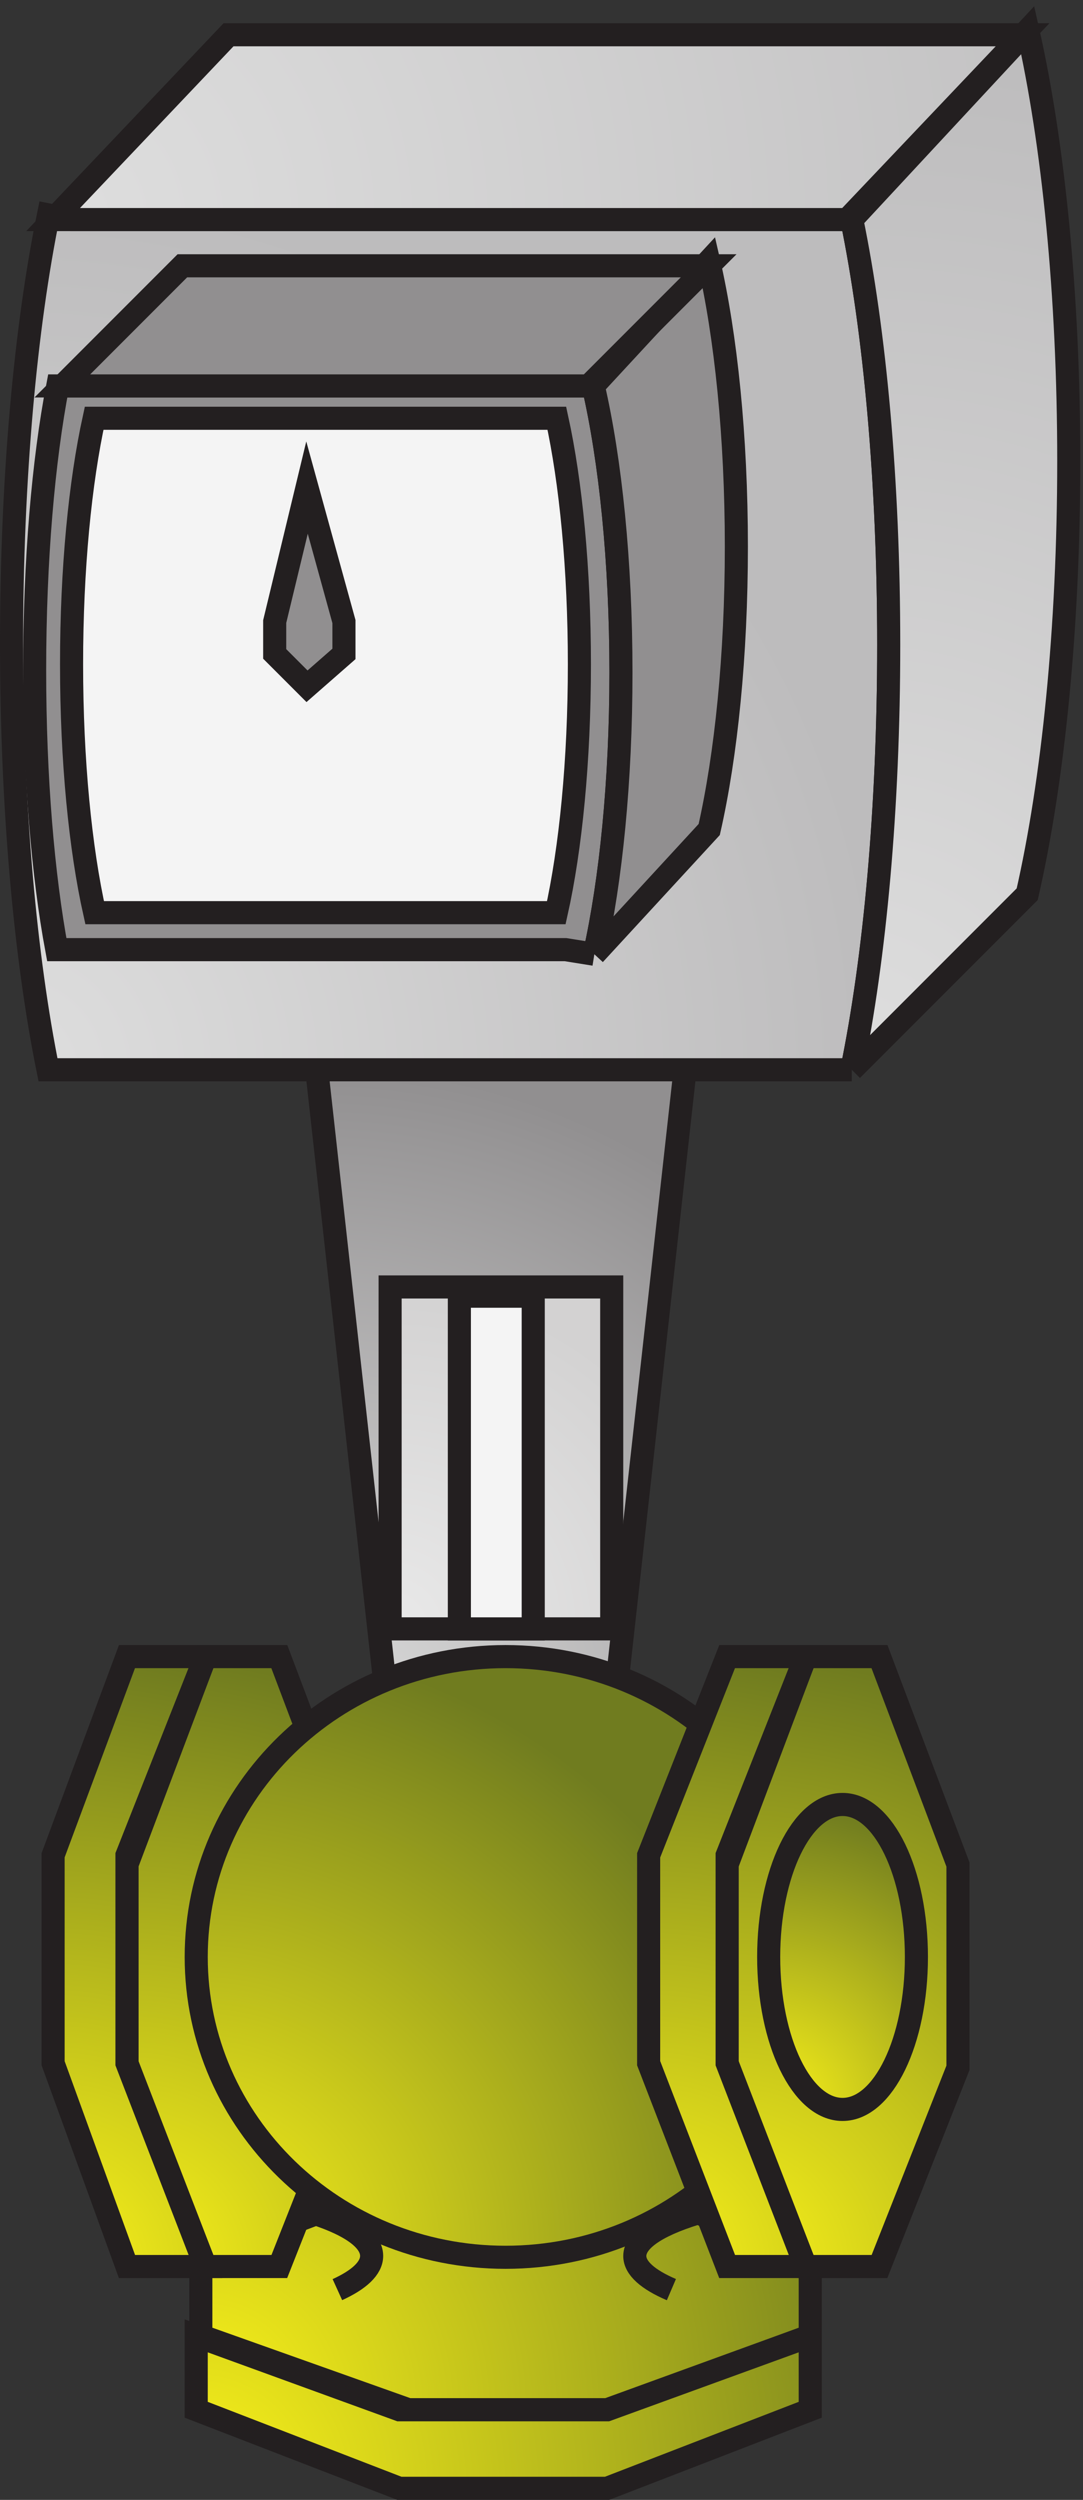
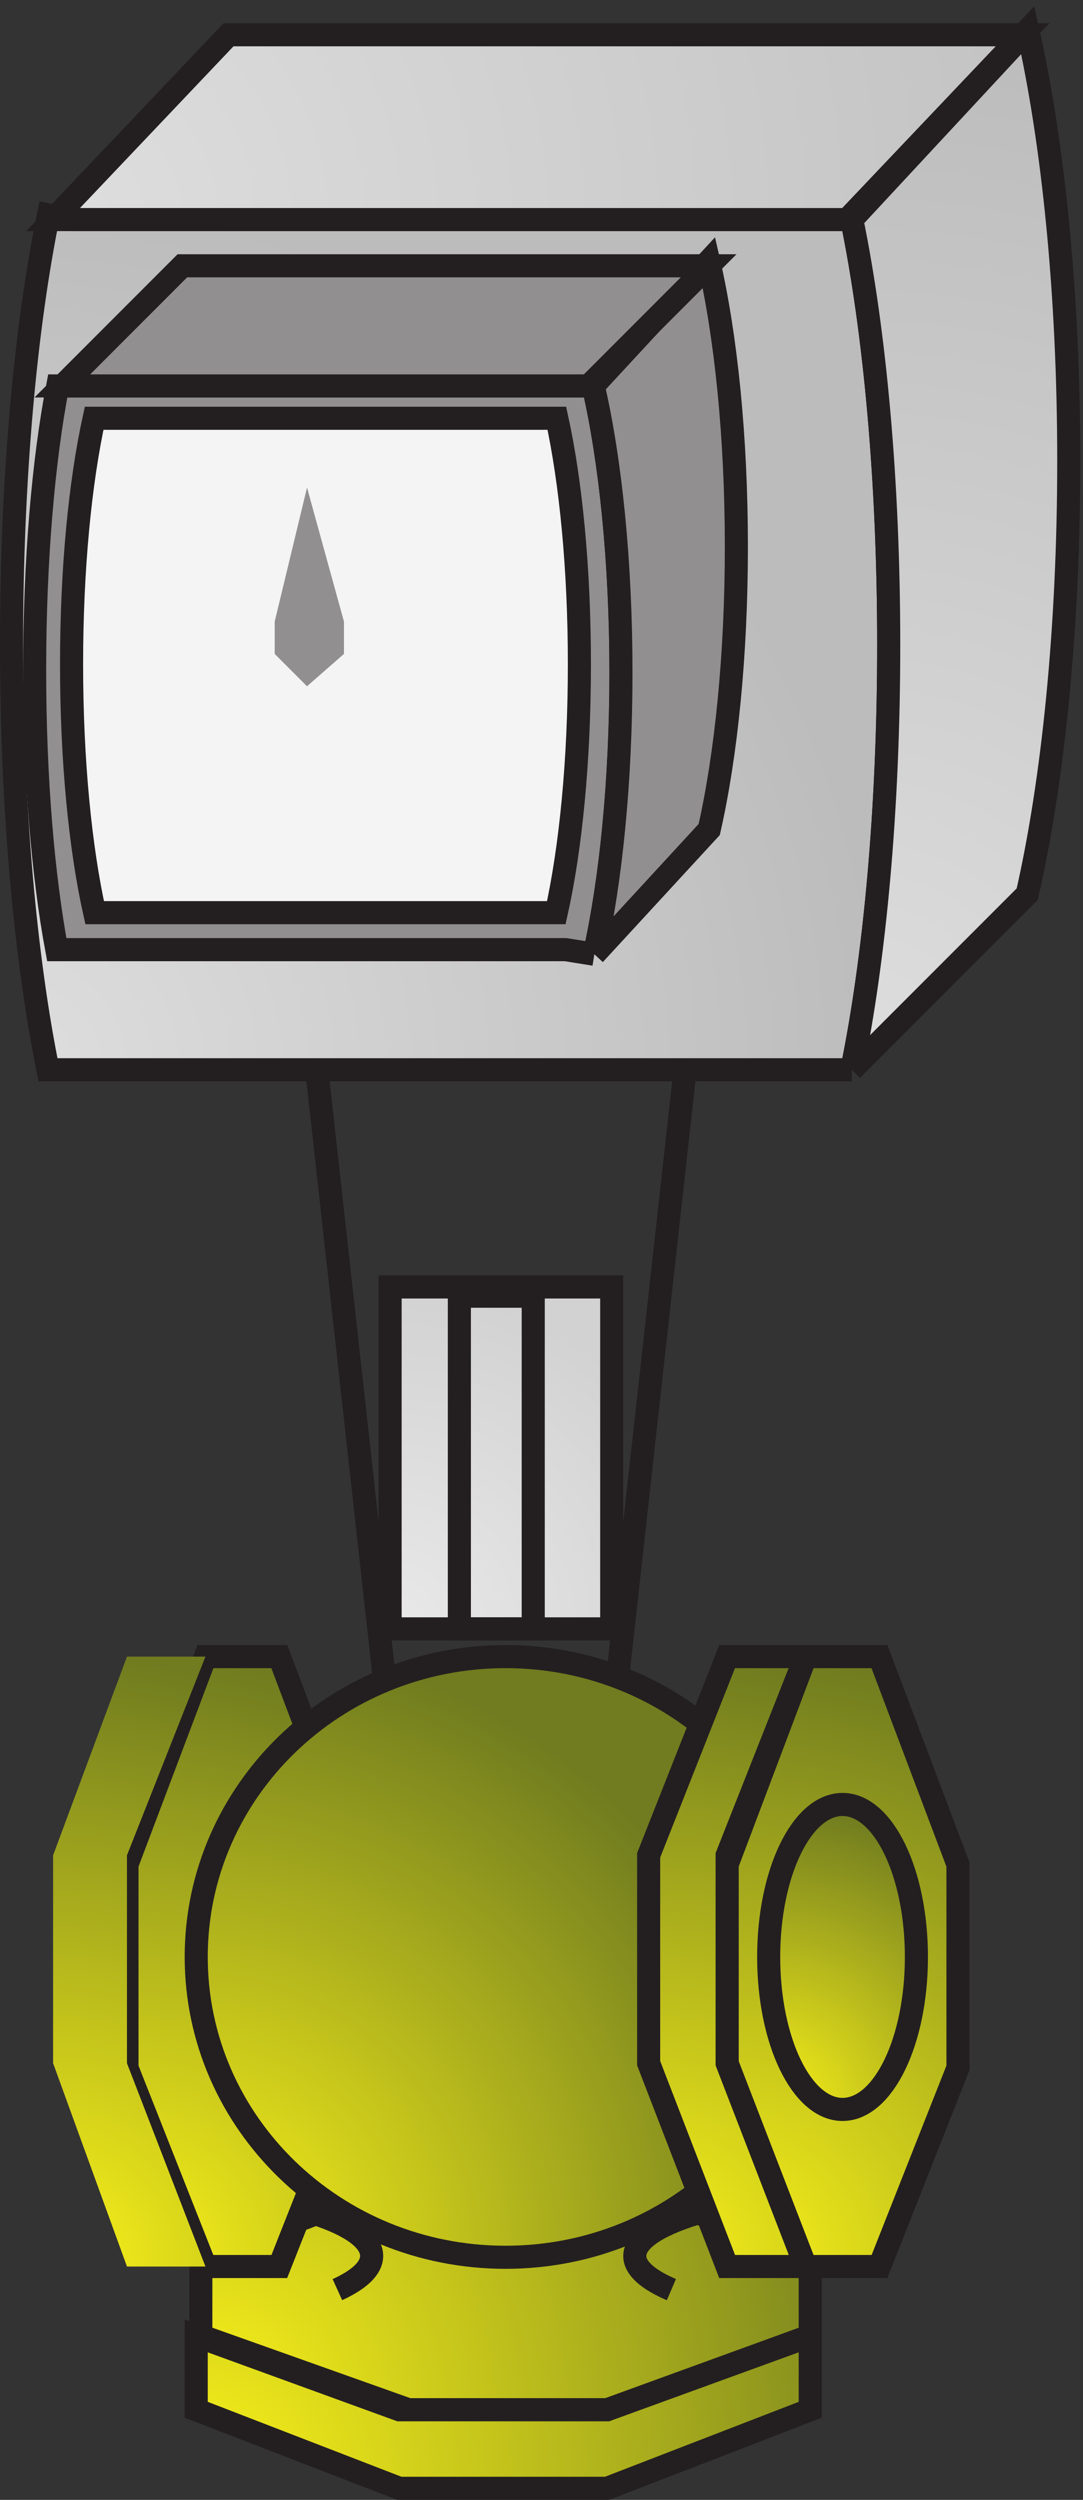
<svg xmlns="http://www.w3.org/2000/svg" xml:space="preserve" width="46.8" height="107.934">
  <rect width="100%" height="100%" fill="#333333" stroke="none" />
  <defs>
    <radialGradient id="a" cx="0" cy="-7.5" r="23.309" fx="0" fy="-7.5" gradientTransform="rotate(-31.849 214.96 -136.53) scale(10)" gradientUnits="userSpaceOnUse" spreadMethod="pad">
      <stop offset="0" style="stop-opacity:1;stop-color:#faf219" />
      <stop offset="1" style="stop-opacity:1;stop-color:#707c1f" />
    </radialGradient>
    <radialGradient id="b" cx="0" cy="-4.95" r="24.96" fx="0" fy="-4.95" gradientTransform="rotate(-36.939 111.26 -117.73) scale(10)" gradientUnits="userSpaceOnUse" spreadMethod="pad">
      <stop offset="0" style="stop-opacity:1;stop-color:#faf219" />
      <stop offset="1" style="stop-opacity:1;stop-color:#707c1f" />
    </radialGradient>
    <radialGradient id="c" cx="0" cy="-21.6" r="21.6" fx="0" fy="-21.6" gradientTransform="matrix(10 0 0 10 102.333 465.666)" gradientUnits="userSpaceOnUse" spreadMethod="pad">
      <stop offset="0" style="stop-opacity:1;stop-color:#dedede" />
      <stop offset="1" style="stop-opacity:1;stop-color:#918f90" />
    </radialGradient>
    <radialGradient id="d" cx="0" cy="-11.1" r="11.1" fx="0" fy="-11.1" gradientTransform="matrix(10 0 0 10 126.333 393.666)" gradientUnits="userSpaceOnUse" spreadMethod="pad">
      <stop offset="0" style="stop-opacity:1;stop-color:#e9e9e9" />
      <stop offset="1" style="stop-opacity:1;stop-color:#d3d2d2" />
    </radialGradient>
    <radialGradient id="e" cx="0" cy="-19.8" r="19.8" fx="0" fy="-19.8" gradientTransform="matrix(10 0 0 10 40.833 273.666)" gradientUnits="userSpaceOnUse" spreadMethod="pad">
      <stop offset="0" style="stop-opacity:1;stop-color:#faf219" />
      <stop offset="1" style="stop-opacity:1;stop-color:#707c1f" />
    </radialGradient>
    <radialGradient id="f" cx="0" cy="-19.8" r="19.8" fx="0" fy="-19.8" gradientTransform="matrix(10 0 0 10 16.833 273.666)" gradientUnits="userSpaceOnUse" spreadMethod="pad">
      <stop offset="0" style="stop-opacity:1;stop-color:#faf219" />
      <stop offset="1" style="stop-opacity:1;stop-color:#707c1f" />
    </radialGradient>
    <radialGradient id="g" cx="0" cy="-19.5" r="20.109" fx="0" fy="-19.5" gradientTransform="rotate(-1.709 9201.484 -2180.375) scale(10)" gradientUnits="userSpaceOnUse" spreadMethod="pad">
      <stop offset="0" style="stop-opacity:1;stop-color:#faf219" />
      <stop offset="1" style="stop-opacity:1;stop-color:#707c1f" />
    </radialGradient>
    <radialGradient id="h" cx="0" cy="-19.8" r="19.8" fx="0" fy="-19.8" gradientTransform="matrix(10 0 0 10 235.833 273.666)" gradientUnits="userSpaceOnUse" spreadMethod="pad">
      <stop offset="0" style="stop-opacity:1;stop-color:#faf219" />
      <stop offset="1" style="stop-opacity:1;stop-color:#707c1f" />
    </radialGradient>
    <radialGradient id="i" cx="0" cy="-19.8" r="19.8" fx="0" fy="-19.8" gradientTransform="matrix(10 0 0 10 210.333 273.666)" gradientUnits="userSpaceOnUse" spreadMethod="pad">
      <stop offset="0" style="stop-opacity:1;stop-color:#faf219" />
      <stop offset="1" style="stop-opacity:1;stop-color:#707c1f" />
    </radialGradient>
    <radialGradient id="j" cx="0" cy="-9.9" r="9.9" fx="0" fy="-9.9" gradientTransform="matrix(10 0 0 10 249.333 225.666)" gradientUnits="userSpaceOnUse" spreadMethod="pad">
      <stop offset="0" style="stop-opacity:1;stop-color:#faf219" />
      <stop offset="1" style="stop-opacity:1;stop-color:#707c1f" />
    </radialGradient>
    <radialGradient id="k" cx="0" cy="-27.75" r="28.51" fx="0" fy="-27.75" gradientTransform="rotate(-1.507 28189.836 -33.44) scale(10)" gradientUnits="userSpaceOnUse" spreadMethod="pad">
      <stop offset="0" style="stop-opacity:1;stop-color:#dedede" />
      <stop offset="1" style="stop-opacity:1;stop-color:#bdbcbd" />
    </radialGradient>
    <radialGradient id="l" cx="0" cy="-33.75" r="33.75" fx="0" fy="-33.75" gradientTransform="matrix(10 0 0 10 276.333 801.666)" gradientUnits="userSpaceOnUse" spreadMethod="pad">
      <stop offset="0" style="stop-opacity:1;stop-color:#dedede" />
      <stop offset="1" style="stop-opacity:1;stop-color:#bdbcbd" />
    </radialGradient>
    <radialGradient id="m" cx="0" cy="-6" r="40.528" fx="0" fy="-6" gradientTransform="rotate(-38.991 1138.5 316.31) scale(10)" gradientUnits="userSpaceOnUse" spreadMethod="pad">
      <stop offset="0" style="stop-opacity:1;stop-color:#dedede" />
      <stop offset="1" style="stop-opacity:1;stop-color:#bdbcbd" />
    </radialGradient>
  </defs>
  <path d="M132.332 29.164h66l64.5 24v25.5l-64.5 25.5h-66l-67.5-25.5v-25.5l67.5-24" style="fill:url(#a);fill-opacity:1;fill-rule:evenodd;stroke:none" transform="matrix(.133 0 0 -.133 .056 107.923)" />
  <path d="M132.332 29.164h66l64.5 24v25.5l-64.5 25.5h-66l-67.5-25.5v-25.5z" style="fill:none;stroke:#231f20;stroke-width:7.5;stroke-linecap:butt;stroke-linejoin:miter;stroke-miterlimit:10;stroke-dasharray:none;stroke-opacity:1" transform="matrix(.133 0 0 -.133 .056 107.923)" />
  <path d="M63.332 53.168v-24l66-25.5h67.5l66 25.5v24l-66-24h-67.5l-66 24" style="fill:url(#b);fill-opacity:1;fill-rule:evenodd;stroke:none" transform="matrix(.133 0 0 -.133 .056 107.923)" />
  <path d="M63.332 53.168v-24l66-25.5h67.5l66 25.5v24l-66-24h-67.5zm45.867 15c7.078 3.215 11.133 6.96 11.133 10.953 0 5.594-7.945 10.692-21 14.547m118.391-25.5c-7.586 3.25-11.891 6.969-11.891 10.918 0 5.535 8.438 10.61 22.5 14.582" style="fill:none;stroke:#231f20;stroke-width:7.5;stroke-linecap:butt;stroke-linejoin:miter;stroke-miterlimit:10;stroke-dasharray:none;stroke-opacity:1" transform="matrix(.133 0 0 -.133 .056 107.923)" />
-   <path d="m126.332 249.664-24 216h120l-24-216z" style="fill:url(#c);fill-opacity:1;fill-rule:evenodd;stroke:none" transform="matrix(.133 0 0 -.133 .056 107.923)" />
  <path d="m126.332 249.664-24 216h120l-24-216z" style="fill:none;stroke:#231f20;stroke-width:7.5;stroke-linecap:butt;stroke-linejoin:miter;stroke-miterlimit:10;stroke-dasharray:none;stroke-opacity:1" transform="matrix(.133 0 0 -.133 .056 107.923)" />
  <path d="M126.332 393.668h72v-111h-72v111" style="fill:url(#d);fill-opacity:1;fill-rule:evenodd;stroke:none" transform="matrix(.133 0 0 -.133 .056 107.923)" />
  <path d="M126.332 393.668h72v-111h-72z" style="fill:none;stroke:#231f20;stroke-width:7.5;stroke-linecap:butt;stroke-linejoin:miter;stroke-miterlimit:10;stroke-dasharray:none;stroke-opacity:1" transform="matrix(.133 0 0 -.133 .056 107.923)" />
-   <path d="M148.832 390.664h24v-108h-24v108" style="fill:#f4f4f4;fill-opacity:1;fill-rule:evenodd;stroke:none" transform="matrix(.133 0 0 -.133 .056 107.923)" />
  <path d="M148.832 390.664h24v-108h-24z" style="fill:none;stroke:#231f20;stroke-width:7.5;stroke-linecap:butt;stroke-linejoin:miter;stroke-miterlimit:10;stroke-dasharray:none;stroke-opacity:1" transform="matrix(.133 0 0 -.133 .056 107.923)" />
  <path d="M40.832 206.168v-66l25.5-64.5h24l25.5 64.5v66l-25.5 67.5h-24l-25.5-67.5" style="fill:url(#e);fill-opacity:1;fill-rule:evenodd;stroke:none" transform="matrix(.133 0 0 -.133 .056 107.923)" />
  <path d="M40.832 206.168v-66l25.5-64.5h24l25.5 64.5v66l-25.5 67.5h-24z" style="fill:none;stroke:#231f20;stroke-width:7.5;stroke-linecap:butt;stroke-linejoin:miter;stroke-miterlimit:10;stroke-dasharray:none;stroke-opacity:1" transform="matrix(.133 0 0 -.133 .056 107.923)" />
  <path d="M66.332 273.668h-25.5l-24-64.5v-67.5l24-66h25.5l-25.5 66v67.5l25.5 64.5" style="fill:url(#f);fill-opacity:1;fill-rule:evenodd;stroke:none" transform="matrix(.133 0 0 -.133 .056 107.923)" />
-   <path d="M66.332 273.668h-25.5l-24-64.5v-67.5l24-66h25.5l-25.5 66v67.5z" style="fill:none;stroke:#231f20;stroke-width:7.5;stroke-linecap:butt;stroke-linejoin:miter;stroke-miterlimit:10;stroke-dasharray:none;stroke-opacity:1" transform="matrix(.133 0 0 -.133 .056 107.923)" />
  <path d="M264.332 176.168c0-53.852-44.992-97.5-100.5-97.5-55.504 0-100.5 43.648-100.5 97.5 0 53.848 44.996 97.5 100.5 97.5 55.508 0 100.5-43.652 100.5-97.5" style="fill:url(#g);fill-opacity:1;fill-rule:evenodd;stroke:none" transform="matrix(.133 0 0 -.133 .056 107.923)" />
  <path d="M264.332 176.168c0-53.852-44.992-97.5-100.5-97.5-55.504 0-100.5 43.648-100.5 97.5 0 53.848 44.996 97.5 100.5 97.5 55.508 0 100.5-43.652 100.5-97.5z" style="fill:none;stroke:#231f20;stroke-width:7.5;stroke-linecap:butt;stroke-linejoin:miter;stroke-miterlimit:10;stroke-dasharray:none;stroke-opacity:1" transform="matrix(.133 0 0 -.133 .056 107.923)" />
  <path d="M235.832 206.168v-66l25.5-64.5h24l25.5 64.5v66l-25.5 67.5h-24l-25.5-67.5" style="fill:url(#h);fill-opacity:1;fill-rule:evenodd;stroke:none" transform="matrix(.133 0 0 -.133 .056 107.923)" />
  <path d="M235.832 206.168v-66l25.5-64.5h24l25.5 64.5v66l-25.5 67.5h-24z" style="fill:none;stroke:#231f20;stroke-width:7.5;stroke-linecap:butt;stroke-linejoin:miter;stroke-miterlimit:10;stroke-dasharray:none;stroke-opacity:1" transform="matrix(.133 0 0 -.133 .056 107.923)" />
  <path d="M261.332 273.668h-25.5l-25.5-64.5v-67.5l25.5-66h25.5l-25.5 66v67.5l25.5 64.5" style="fill:url(#i);fill-opacity:1;fill-rule:evenodd;stroke:none" transform="matrix(.133 0 0 -.133 .056 107.923)" />
  <path d="M261.332 273.668h-25.5l-25.5-64.5v-67.5l25.5-66h25.5l-25.5 66v67.5z" style="fill:none;stroke:#231f20;stroke-width:7.5;stroke-linecap:butt;stroke-linejoin:miter;stroke-miterlimit:10;stroke-dasharray:none;stroke-opacity:1" transform="matrix(.133 0 0 -.133 .056 107.923)" />
  <path d="M297.332 176.168c0-27.34-10.742-49.5-24-49.5-13.254 0-24 22.16-24 49.5 0 27.336 10.746 49.5 24 49.5 13.258 0 24-22.164 24-49.5" style="fill:url(#j);fill-opacity:1;fill-rule:evenodd;stroke:none" transform="matrix(.133 0 0 -.133 .056 107.923)" />
  <path d="M297.332 176.168c0-27.34-10.742-49.5-24-49.5-13.254 0-24 22.16-24 49.5 0 27.336 10.746 49.5 24 49.5 13.258 0 24-22.164 24-49.5z" style="fill:none;stroke:#231f20;stroke-width:7.5;stroke-linecap:butt;stroke-linejoin:miter;stroke-miterlimit:10;stroke-dasharray:none;stroke-opacity:1" transform="matrix(.133 0 0 -.133 .056 107.923)" />
  <path d="M276.332 464.168c7.449 36.187 12 84.687 12 138 0 53.309-4.551 101.809-12 138h-253.5l-7.5 1.5c-7.441-36.363-12-85.313-12-139.152 0-53.446 4.492-102.071 11.84-138.348h261.16" style="fill:url(#k);fill-opacity:1;fill-rule:evenodd;stroke:none" transform="matrix(.133 0 0 -.133 .056 107.923)" />
  <path d="M276.332 464.168c7.449 36.187 12 84.687 12 138 0 53.309-4.551 101.809-12 138h-253.5l-7.5 1.5c-7.441-36.363-12-85.313-12-139.152 0-53.446 4.492-102.071 11.84-138.348h261.16" style="fill:none;stroke:#231f20;stroke-width:7.5;stroke-linecap:butt;stroke-linejoin:miter;stroke-miterlimit:10;stroke-dasharray:none;stroke-opacity:1" transform="matrix(.133 0 0 -.133 .056 107.923)" />
  <path d="M276.332 464.168c7.445 36.187 12 84.687 12 138 0 53.309-4.555 101.809-12 138l57.172 61.5c8.266-36.563 13.328-85.762 13.328-139.871 0-54.488-5.133-103.996-13.5-140.629l-57-57" style="fill:url(#l);fill-opacity:1;fill-rule:evenodd;stroke:none" transform="matrix(.133 0 0 -.133 .056 107.923)" />
  <path d="M276.332 464.168c7.445 36.187 12 84.687 12 138 0 53.309-4.555 101.809-12 138l57.172 61.5c8.266-36.563 13.328-85.762 13.328-139.871 0-54.488-5.133-103.996-13.5-140.629l-57-57" style="fill:none;stroke:#231f20;stroke-width:7.5;stroke-linecap:butt;stroke-linejoin:miter;stroke-miterlimit:10;stroke-dasharray:none;stroke-opacity:1" transform="matrix(.133 0 0 -.133 .056 107.923)" />
  <path d="M274.832 740.168h-258l57 60h258l-57-60" style="fill:url(#m);fill-opacity:1;fill-rule:evenodd;stroke:none" transform="matrix(.133 0 0 -.133 .056 107.923)" />
  <path d="M274.832 740.168h-258l57 60h258z" style="fill:none;stroke:#231f20;stroke-width:7.5;stroke-linecap:butt;stroke-linejoin:miter;stroke-miterlimit:10;stroke-dasharray:none;stroke-opacity:1" transform="matrix(.133 0 0 -.133 .056 107.923)" />
  <path d="M192.691 501.668c5.364 24.023 8.641 56.156 8.641 91.457 0 36.082-3.422 68.855-9 93.043h-174c-4.648-24.125-7.5-56.598-7.5-92.313 0-34.921 2.727-66.742 7.195-90.687h165.305l9.359-1.5" style="fill:#918f90;fill-opacity:1;fill-rule:evenodd;stroke:none" transform="matrix(.133 0 0 -.133 .056 107.923)" />
  <path d="M192.691 501.668c5.364 24.023 8.641 56.156 8.641 91.457 0 36.082-3.422 68.855-9 93.043h-174c-4.648-24.125-7.5-56.598-7.5-92.313 0-34.921 2.727-66.742 7.195-90.687h165.305l9.359-1.5" style="fill:none;stroke:#231f20;stroke-width:7.5;stroke-linecap:butt;stroke-linejoin:miter;stroke-miterlimit:10;stroke-dasharray:none;stroke-opacity:1" transform="matrix(.133 0 0 -.133 .056 107.923)" />
  <path d="M192.691 501.668c5.364 24.023 8.641 56.156 8.641 91.457 0 36.082-3.422 68.855-9 93.043l37.5 40.5c5.582-24.215 9-56.805 9-92.652 0-35.453-3.344-67.723-8.816-91.848l-37.325-40.5" style="fill:#918f90;fill-opacity:1;fill-rule:evenodd;stroke:none" transform="matrix(.133 0 0 -.133 .056 107.923)" />
  <path d="M192.691 501.668c5.364 24.023 8.641 56.156 8.641 91.457 0 36.082-3.422 68.855-9 93.043l37.5 40.5c5.582-24.215 9-56.805 9-92.652 0-35.453-3.344-67.723-8.816-91.848l-37.325-40.5" style="fill:none;stroke:#231f20;stroke-width:7.5;stroke-linecap:butt;stroke-linejoin:miter;stroke-miterlimit:10;stroke-dasharray:none;stroke-opacity:1" transform="matrix(.133 0 0 -.133 .056 107.923)" />
  <path d="M190.832 686.168h-171l39 39h171l-39-39" style="fill:#918f90;fill-opacity:1;fill-rule:evenodd;stroke:none" transform="matrix(.133 0 0 -.133 .056 107.923)" />
  <path d="M190.832 686.168h-171l39 39h171z" style="fill:none;stroke:#231f20;stroke-width:7.5;stroke-linecap:butt;stroke-linejoin:miter;stroke-miterlimit:10;stroke-dasharray:none;stroke-opacity:1" transform="matrix(.133 0 0 -.133 .056 107.923)" />
  <path d="M172.832 675.668H30.164c-4.539-20.699-7.332-48.852-7.332-79.867 0-31.403 2.863-59.867 7.5-80.633h150c4.641 20.766 7.5 49.23 7.5 80.633 0 31.015-2.789 59.168-7.328 79.867h-7.672" style="fill:#f4f4f4;fill-opacity:1;fill-rule:evenodd;stroke:none" transform="matrix(.133 0 0 -.133 .056 107.923)" />
  <path d="M172.832 675.668H30.164c-4.539-20.699-7.332-48.852-7.332-79.867 0-31.403 2.863-59.867 7.5-80.633h150c4.641 20.766 7.5 49.23 7.5 80.633 0 31.015-2.789 59.168-7.328 79.867h-7.672" style="fill:none;stroke:#231f20;stroke-width:7.5;stroke-linecap:butt;stroke-linejoin:miter;stroke-miterlimit:10;stroke-dasharray:none;stroke-opacity:1" transform="matrix(.133 0 0 -.133 .056 107.923)" />
  <path d="m88.832 609.668 10.5 43.5 12-43.5v-10.5l-12-10.5-10.5 10.5" style="fill:#918f90;fill-opacity:1;fill-rule:evenodd;stroke:none" transform="matrix(.133 0 0 -.133 .056 107.923)" />
-   <path d="m88.832 609.668 10.5 43.5 12-43.5v-10.5l-12-10.5-10.5 10.5z" style="fill:none;stroke:#231f20;stroke-width:7.5;stroke-linecap:butt;stroke-linejoin:miter;stroke-miterlimit:10;stroke-dasharray:none;stroke-opacity:1" transform="matrix(.133 0 0 -.133 .056 107.923)" />
</svg>